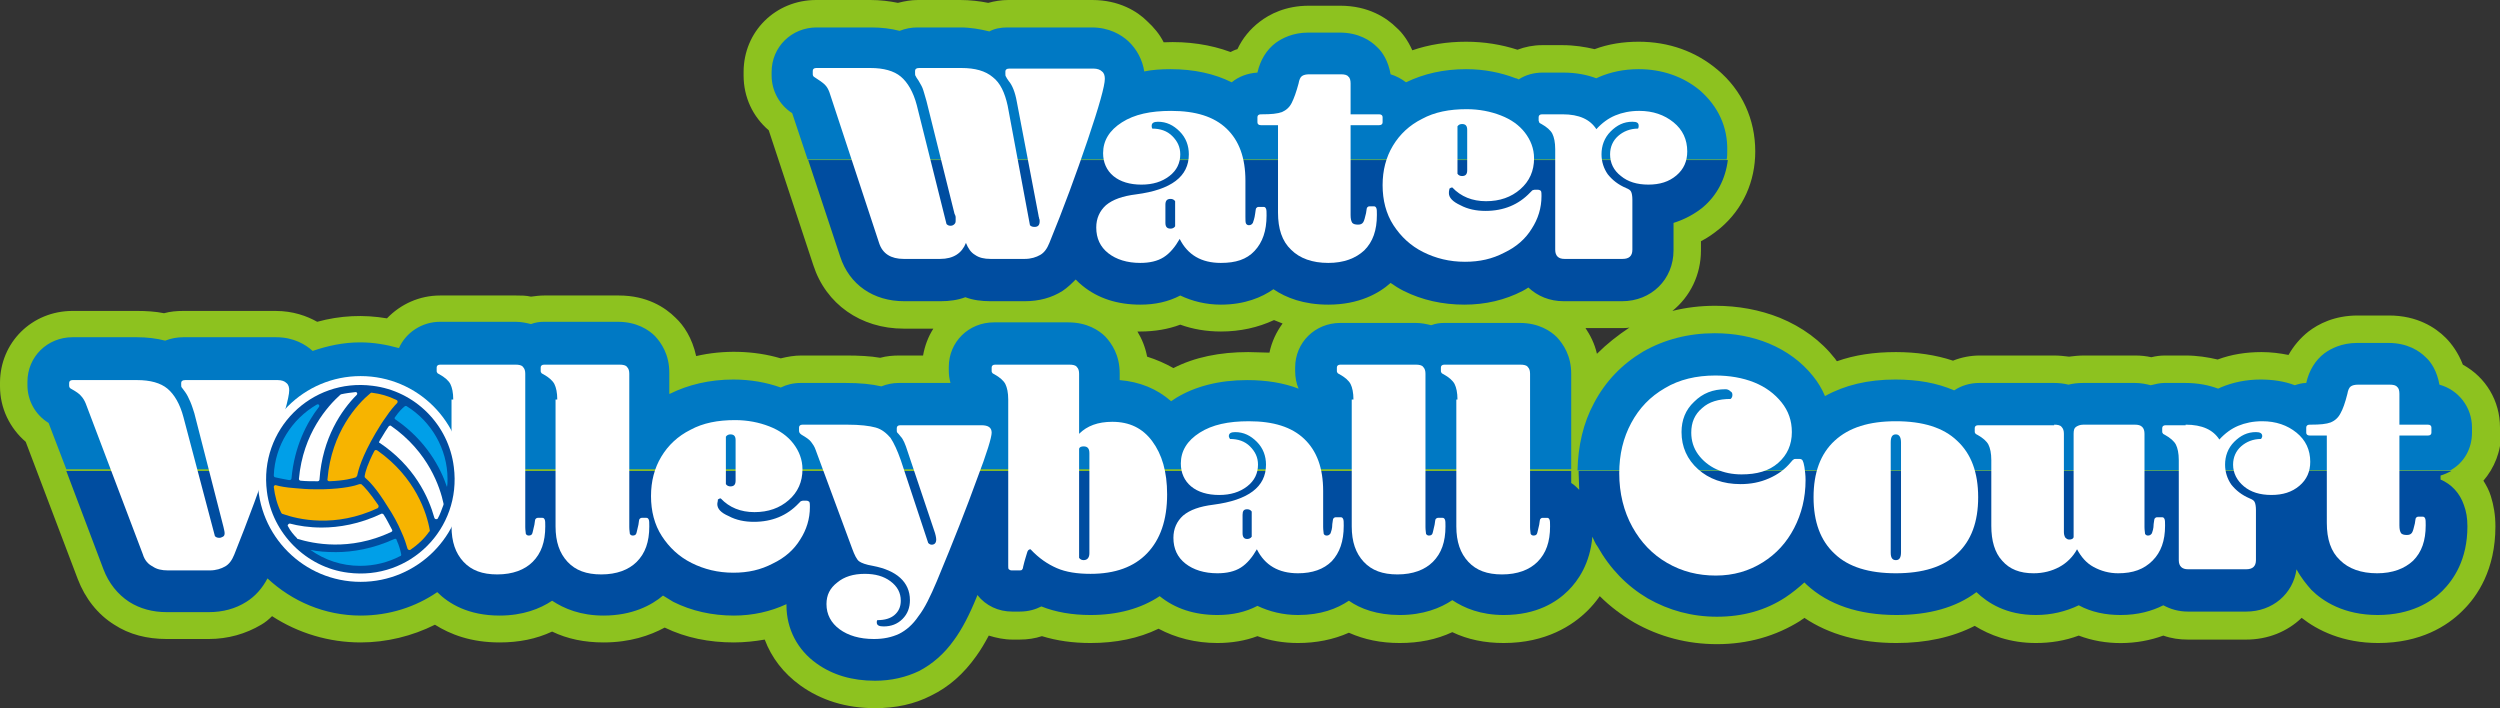
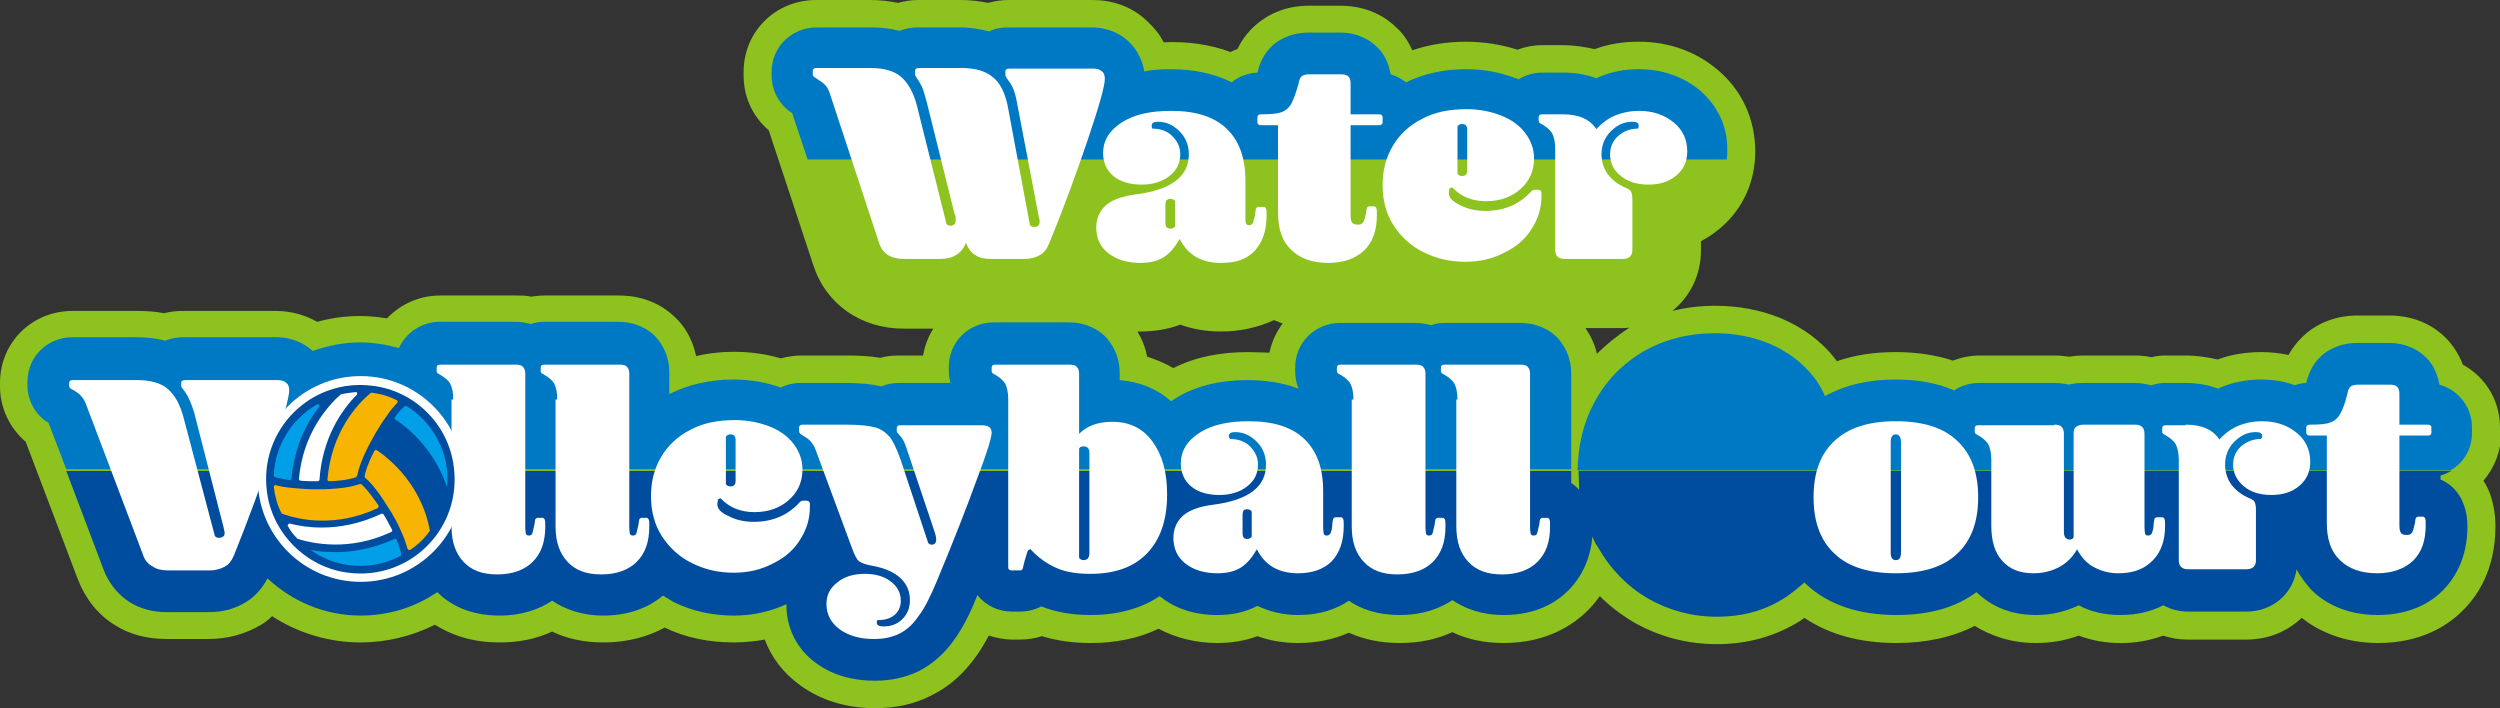
<svg xmlns="http://www.w3.org/2000/svg" version="1.1" id="レイヤー_1" x="0px" y="0px" viewBox="0 0 437.4 123.9" style="enable-background:new 0 0 437.4 123.9;" xml:space="preserve">
  <rect x="0" y="0" width="437.4" height="123.9" fill="#333333" stroke="none" />
  <style type="text/css">
	.st0{fill:#8DC21F;}
	.st1{fill:none;}
	.st2{fill:#004DA0;}
	.st3{fill:#0079C4;}
	.st4{fill:#FFFFFF;}
	.st5{fill:#009FE8;}
	.st6{fill:#F7B400;}
</style>
  <path class="st0" d="M437.4,74.8c0-4.7-2.5-8.8-6.5-11c-0.8-2.1-2-3.7-3-4.7c-1.8-1.8-5-3.9-9.9-3.9h-5.5c-4.1,0-6.9,1.5-8.6,2.8  c-1.4,1.1-2.6,2.5-3.5,4.1c-1.5-0.3-3.1-0.5-4.7-0.5c-2.7,0-5.3,0.4-7.7,1.3c-1.7-0.4-3.6-0.7-5.6-0.7h-3.6c-0.8,0-1.6,0.1-2.4,0.3  c-0.9-0.2-1.8-0.3-2.8-0.3h-9c-0.9,0-1.8,0.1-2.6,0.2c-0.8-0.1-1.7-0.2-2.6-0.2h-13c-1.6,0-3.2,0.3-4.7,0.9c-3-1-6.4-1.5-10-1.5  c-3.8,0-7.2,0.5-10.3,1.6c-0.1-0.1-0.2-0.2-0.3-0.4c-2.5-3.2-5.8-5.6-9.7-7.2c-3.5-1.4-7.3-2.1-11.3-2.1c-2.6,0-5.1,0.3-7.5,0.9  c3.1-2.5,5-6.3,5-10.6v-1.6c1.2-0.6,2.3-1.4,3.4-2.3c4-3.4,6.1-8.2,6.1-13.4c0-5.6-2.3-10.7-6.6-14.3c-3.8-3.2-8.5-4.9-13.8-4.9  c-2.7,0-5.3,0.4-7.7,1.3c-1.7-0.4-3.6-0.7-5.6-0.7h-3.6c-1.5,0-3,0.3-4.3,0.8c-2.8-0.9-5.8-1.4-9-1.4c-3.3,0-6.5,0.5-9.4,1.5  c-0.8-1.8-1.8-3.1-2.7-3.9c-1.8-1.8-5-3.9-9.9-3.9h-5.5c-4.1,0-6.9,1.5-8.6,2.8c-1.7,1.3-3,2.9-3.9,4.8c-0.4,0.1-0.8,0.3-1.2,0.5  c-3.5-1.3-7.5-1.9-11.7-1.7c-0.7-1.4-1.7-2.6-2.9-3.7C199,2,195.8,0,191.1,0h-14.7c-1.2,0-2.4,0.2-3.5,0.5c-1.5-0.3-3.2-0.5-4.9-0.5  h-7.4c-1.2,0-2.3,0.2-3.5,0.5c-1.5-0.3-3.1-0.5-4.8-0.5h-9.5c-7.1,0-12.7,5.5-12.7,12.6v0.6c0,3.8,1.6,7.2,4.4,9.6l7.8,23.6  c2.2,6.8,8.3,11.1,15.8,11.1h5.2c-0.9,1.4-1.5,3-1.8,4.7h-4.1c-1.2,0-2.3,0.1-3.4,0.4c-1.7-0.3-3.7-0.4-6-0.4h-7.8  c-1.2,0-2.4,0.2-3.6,0.5c-4.7-1.4-10.1-1.5-14.8-0.4c-0.7-3.2-2.2-5.4-3.6-6.7c-1.8-1.8-5-3.9-9.9-3.9H95.2c-0.8,0-1.5,0.1-2.3,0.2  c-0.9-0.2-1.7-0.2-2.6-0.2H77c-3.6,0-6.9,1.5-9.3,4c-4.1-0.7-8.2-0.5-12.2,0.6c-1.8-1-4.2-1.9-7.3-1.9H32.1c-1.2,0-2.3,0.1-3.4,0.4  c-1.5-0.3-3.1-0.4-4.7-0.4H12.7C5.6,54.4,0,59.9,0,67v0.6c0,3.8,1.7,7.3,4.5,9.7l9.1,24c1.3,3.4,3.5,6.2,6.4,8  c2.6,1.7,5.7,2.5,9.2,2.5h7.3c3.4,0,6.5-0.9,9.2-2.5c0.7-0.4,1.3-0.9,1.9-1.5c4.6,3,10,4.6,15.5,4.6c4.5,0,9-1.1,13-3.1  c2.7,1.7,6.3,3.1,11.3,3.1c3.4,0,6.4-0.6,9.2-1.9c2.7,1.3,5.7,1.9,9,1.9c4.6,0,8.1-1.2,10.7-2.6c3.7,1.8,7.8,2.6,12.1,2.6  c1.8,0,3.7-0.2,5.4-0.5c1.2,3.2,3.3,5.9,6.2,8c3.6,2.6,8,4,13.1,4c3.6,0,6.9-0.7,9.8-2.2c3.1-1.5,5.7-3.8,7.9-6.9  c0.8-1.1,1.5-2.3,2.2-3.6c1.3,0.4,2.7,0.7,4.1,0.7h1.3c1.4,0,2.7-0.2,3.9-0.6c2.6,0.8,5.4,1.2,8.5,1.2c4.4,0,8.4-0.8,11.9-2.5  c3,1.6,6.5,2.5,10.3,2.5c2.5,0,4.9-0.4,7-1.2c2.2,0.8,4.6,1.2,7.1,1.2c3.2,0,6.2-0.6,8.9-1.8c2.7,1.2,5.6,1.8,8.9,1.8  c3.4,0,6.4-0.6,9.2-1.9c2.7,1.3,5.7,1.9,9,1.9c7.4,0,12.1-3.1,14.7-5.7c0.7-0.7,1.4-1.5,2.1-2.5c1.8,1.8,3.8,3.3,6,4.6  c4.4,2.5,9.3,3.8,14.5,3.8c5.4,0,10.3-1.4,14.6-4.1c0.2-0.2,0.5-0.3,0.7-0.5c4.3,2.9,9.7,4.4,16.1,4.4c5.2,0,9.8-1,13.7-3  c2.6,1.6,6.1,3,10.7,3c2.6,0,5.1-0.4,7.5-1.3c4.7,1.8,10.2,1.7,14.8,0c1.4,0.5,2.8,0.7,4.3,0.7h10.2c3.8,0,7.2-1.4,9.7-3.8  c2.8,2.2,7.2,4.4,13.4,4.4c7.4,0,12.1-3,14.7-5.6c2.7-2.6,5.8-7.3,5.8-14.8c0-2-0.3-3.7-0.8-5.3c-0.3-1-0.8-1.9-1.3-2.7  c1.9-2.2,3.1-5.1,3.1-8.3V74.8z M218.4,61.6c-5,0-9.4,0.9-13.1,2.8c-1.4-0.8-3-1.5-4.6-2c-0.3-1.6-0.9-3.1-1.7-4.4  c0.2,0,0.4,0,0.5,0c2.5,0,4.9-0.4,7-1.2c2.2,0.8,4.6,1.2,7.1,1.2c3.4,0,6.5-0.7,9.3-2c0.5,0.2,1,0.4,1.5,0.6  c-1.1,1.5-1.9,3.2-2.3,5.1C220.9,61.7,219.7,61.6,218.4,61.6z M279.4,61.9c-0.4-1.8-1.2-3.3-2-4.5h6.4c0.4,0,0.9,0,1.3-0.1  C283,58.7,281.1,60.2,279.4,61.9z" />
  <path class="st1" d="M276.3,85.6c-0.1-0.9-0.1-1.9-0.1-2.9c0-0.1,0-0.3,0-0.4h-1.3v2.1C275.4,84.8,275.9,85.2,276.3,85.6z" />
  <path class="st2" d="M427,83.9v-0.7c0.7-0.2,1.3-0.5,1.9-0.8H276.2c0,0.1,0,0.3,0,0.4c0,1,0.1,1.9,0.1,2.9c-0.4-0.4-0.9-0.9-1.4-1.2  v-2.1H11.6l6.5,17.2c0.9,2.4,2.5,4.4,4.5,5.7c1.9,1.2,4.1,1.8,6.6,1.8h7.3c2.5,0,4.7-0.6,6.6-1.8c1.6-1,2.8-2.4,3.7-4.1  c4.3,4,10,6.5,16.3,6.5c5,0,9.6-1.5,13.4-4.1c2,2,5.4,4.1,10.9,4.1c4.1,0,7.1-1.2,9.2-2.6c2.1,1.4,5,2.6,9,2.6c5,0,8.4-1.8,10.4-3.5  c0.6,0.4,1.2,0.7,1.8,1.1c3.2,1.6,6.8,2.4,10.6,2.4c3.3,0,6.4-0.7,9.2-2c0,0.1,0,0.1,0,0.2c0,4.1,1.9,7.8,5.3,10.2  c2.8,2,6.2,3,10.2,3c2.8,0,5.4-0.6,7.7-1.7c2.3-1.2,4.4-3,6.1-5.4c1.4-1.9,2.7-4.4,4-7.6c0-0.1,0.1-0.2,0.1-0.3  c1.5,1.9,3.7,2.9,6.1,2.9h1.3c1.6,0,2.8-0.4,3.8-0.9c0,0,0,0,0,0c2.5,1,5.4,1.5,8.6,1.5c4.7,0,8.8-1.1,12.1-3.3  c2.7,2.2,6.1,3.3,10.1,3.3c2.6,0,4.9-0.5,7-1.6c2.1,1,4.5,1.6,7.1,1.6c4,0,6.8-1.1,8.9-2.5c2,1.4,4.9,2.5,8.9,2.5  c4.1,0,7.1-1.2,9.2-2.6c2.1,1.4,5,2.6,9,2.6c5.8,0,9.3-2.3,11.3-4.3c1.7-1.7,3.8-4.7,4.2-9.4c0.3,0.6,0.5,1.2,0.9,1.7  c2.2,3.9,5.1,6.9,8.8,9.1c3.7,2.1,7.7,3.2,12.1,3.2c4.5,0,8.5-1.1,12-3.4c1.2-0.8,2.3-1.7,3.3-2.6c0.1,0.1,0.3,0.3,0.4,0.4  c3.8,3.5,9.1,5.3,15.7,5.3c5.7,0,10.4-1.3,14-4c2,1.9,5.2,4,10.4,4c2.7,0,5.2-0.6,7.5-1.7c2.2,1.2,4.7,1.7,7.3,1.7  c3.1,0,5.5-0.7,7.5-1.7c1.3,0.7,2.7,1.1,4.3,1.1h10.2c4.6,0,8.2-3.1,8.8-7.4c0.8,1.5,1.8,2.7,2.6,3.6c2,2,5.7,4.4,11.6,4.4  c5.8,0,9.4-2.3,11.3-4.2c2-2,4.4-5.5,4.4-11.3c0-1.5-0.2-2.6-0.6-3.7C430.4,86.3,428.9,84.7,427,83.9z" />
  <path class="st3" d="M432.5,75.7v-0.9c0-3.6-2.4-6.6-5.7-7.5c-0.4-2.3-1.4-3.9-2.4-4.8c-1.1-1.1-3.2-2.5-6.5-2.5h-5.5  c-2.7,0-4.6,1-5.7,1.8c-1.6,1.2-2.7,3-3.2,5.2c-0.7,0-1.4,0.2-2,0.4c-1.8-0.7-3.9-1-6-1c-2.5,0-4.9,0.5-7,1.4  c-0.1,0.1-0.3,0.1-0.4,0.2c-1.6-0.6-3.5-1-5.8-1h-3.6c-0.8,0-1.6,0.2-2.4,0.4c-0.8-0.2-1.7-0.4-2.8-0.4h-9c-1,0-1.8,0.1-2.6,0.3  c-0.8-0.2-1.6-0.3-2.6-0.3h-13c-1.7,0-3.2,0.5-4.4,1.3c-3-1.3-6.4-1.9-10.3-1.9c-4.8,0-8.9,1-12.3,2.9c-0.5-1.2-1.2-2.4-2.1-3.5  c-2-2.5-4.6-4.4-7.7-5.7c-2.9-1.2-6.1-1.8-9.5-1.8c-4.6,0-8.8,1.1-12.5,3.2c-3.7,2.2-6.6,5.2-8.6,9c-1.9,3.5-2.8,7.5-2.9,11.8h152.7  C431.1,81,432.5,78.5,432.5,75.7z" />
  <path class="st3" d="M274.9,65.4c0-3.2-1.4-5.2-2.5-6.4c-1.1-1.1-3.2-2.5-6.5-2.5h-13.2c-0.8,0-1.5,0.1-2.3,0.4  c-0.8-0.2-1.7-0.4-2.7-0.4h-13.2c-4.4,0-7.9,3.4-7.9,7.8v0.6c0,1.1,0.2,2.2,0.6,3.1c-2.6-1-5.6-1.5-9-1.5c-4.9,0-9.1,1.1-12.4,3.1  c-0.3,0.2-0.6,0.4-0.9,0.6c-2.5-2.2-5.5-3.4-9-3.7v-1.2c0-3.2-1.4-5.2-2.5-6.4c-1.1-1.1-3.2-2.5-6.5-2.5h-13c-4.4,0-7.9,3.4-7.9,7.8  v0.6c0,0.8,0.1,1.5,0.3,2.2h-9c-1.1,0-2.1,0.2-3.1,0.6c-1.7-0.4-3.7-0.6-6.3-0.6h-7.8c-1.3,0-2.5,0.3-3.5,0.8  c-2.5-0.9-5.3-1.4-8.3-1.4c-4.1,0-7.9,0.9-11.1,2.5c0,0-0.1,0-0.1,0v-3.7c0-3.2-1.4-5.2-2.5-6.4c-1.1-1.1-3.2-2.5-6.5-2.5H95.2  c-0.8,0-1.5,0.1-2.3,0.4c-0.8-0.2-1.7-0.4-2.7-0.4H77c-3.2,0-6,1.9-7.2,4.6c-2.2-0.6-4.4-1-6.8-1c-2.9,0-5.7,0.6-8.3,1.5  c0,0,0,0,0,0c-1.2-1.1-3.3-2.4-6.4-2.4H32.1c-1.1,0-2.2,0.2-3.2,0.6c-1.5-0.4-3.2-0.6-5-0.6H12.7c-4.4,0-7.9,3.4-7.9,7.8v0.6  c0,2.7,1.4,5.2,3.7,6.6l3.1,8.1h263.3V65.4z" />
  <path class="st4" d="M24,66.5c2.3,0,4.1,0.5,5.3,1.5c1.2,1,2.2,2.7,2.8,5l5.5,20.8c0.2,0.2,0.4,0.3,0.8,0.3c0.2,0,0.4-0.1,0.6-0.2  c0.2-0.1,0.3-0.3,0.3-0.6c0-0.3-0.1-0.6-0.2-1.1l-5.1-19.9c-0.2-0.6-0.4-1.3-0.7-2c-0.3-0.7-0.6-1.3-0.9-1.7  c-0.3-0.4-0.5-0.7-0.6-0.8c-0.1-0.1-0.1-0.3-0.1-0.5V67c0-0.3,0.2-0.5,0.7-0.5h16.2c0.7,0,1.2,0.2,1.5,0.5c0.4,0.3,0.5,0.8,0.5,1.3  c0,1.2-1,4.8-3,10.8c-2,6-4.2,11.9-6.6,17.9c-0.4,1-0.9,1.7-1.6,2.1c-0.7,0.4-1.6,0.7-2.7,0.7h-7.3c-1.1,0-2-0.2-2.7-0.7  C25.9,98.7,25.3,98,25,97L15,70.6c-0.2-0.5-0.5-1-0.8-1.3c-0.3-0.4-0.9-0.8-1.8-1.3c-0.2-0.1-0.3-0.3-0.3-0.5V67  c0-0.3,0.2-0.5,0.6-0.5H24z" />
  <path class="st4" d="M79.3,69.9c0-1.2-0.2-2.1-0.5-2.7c-0.3-0.6-1-1.2-1.9-1.7c-0.2-0.1-0.4-0.2-0.4-0.3c-0.1-0.1-0.1-0.2-0.1-0.3  v-0.6c0-0.3,0.2-0.5,0.6-0.5h13.2c0.6,0,1.1,0.1,1.3,0.4c0.3,0.3,0.4,0.7,0.4,1.2v26.8c0,0.6,0.1,1,0.1,1.2c0.1,0.2,0.3,0.3,0.5,0.3  c0.3,0,0.5-0.1,0.6-0.3c0.1-0.2,0.2-0.8,0.4-1.6c0.1-0.6,0.1-0.9,0.2-1c0.1-0.1,0.2-0.2,0.4-0.2h0.8c0.2,0,0.3,0.1,0.4,0.3  c0.1,0.2,0.1,0.6,0.1,1.2c0,2.7-0.7,4.7-2.2,6.2c-1.4,1.4-3.5,2.2-6.2,2.2c-2.6,0-4.5-0.7-5.9-2.2s-2.1-3.5-2.1-6.2V69.9z" />
  <path class="st4" d="M97.5,69.9c0-1.2-0.2-2.1-0.5-2.7c-0.3-0.6-1-1.2-1.9-1.7c-0.2-0.1-0.4-0.2-0.4-0.3c-0.1-0.1-0.1-0.2-0.1-0.3  v-0.6c0-0.3,0.2-0.5,0.6-0.5h13.2c0.6,0,1.1,0.1,1.3,0.4c0.3,0.3,0.4,0.7,0.4,1.2v26.8c0,0.6,0.1,1,0.1,1.2c0.1,0.2,0.3,0.3,0.5,0.3  c0.3,0,0.5-0.1,0.6-0.3c0.1-0.2,0.2-0.8,0.4-1.6c0.1-0.6,0.1-0.9,0.2-1c0.1-0.1,0.2-0.2,0.4-0.2h0.8c0.2,0,0.3,0.1,0.4,0.3  c0.1,0.2,0.1,0.6,0.1,1.2c0,2.7-0.7,4.7-2.2,6.2c-1.4,1.4-3.5,2.2-6.2,2.2c-2.6,0-4.5-0.7-5.9-2.2c-1.4-1.5-2.1-3.5-2.1-6.2V69.9z" />
  <path class="st4" d="M125.5,88.2c0,0.8,0.6,1.5,2,2.1c1.3,0.7,2.8,1,4.4,1c3.2,0,5.8-1.1,7.8-3.2c0.2-0.2,0.3-0.3,0.4-0.4  c0.1,0,0.2-0.1,0.4-0.1h0.6c0.2,0,0.4,0.1,0.5,0.2c0.1,0.2,0.1,0.5,0.1,0.9c0,2.1-0.6,4-1.7,5.7c-1.1,1.8-2.7,3.2-4.8,4.2  c-2.1,1.1-4.3,1.6-6.9,1.6c-2.7,0-5.1-0.6-7.3-1.7c-2.2-1.1-3.9-2.7-5.2-4.7c-1.3-2-1.9-4.4-1.9-7c0-2.6,0.6-4.9,1.8-6.9  c1.2-2,2.9-3.6,5.1-4.7c2.2-1.2,4.8-1.7,7.8-1.7c2.2,0,4.2,0.4,6,1.1c1.8,0.7,3.2,1.7,4.2,3c1,1.3,1.6,2.8,1.6,4.5  c0,2.2-0.8,4-2.4,5.4c-1.6,1.4-3.6,2.1-6,2.1c-2.4,0-4.4-0.8-5.9-2.4c-0.2,0-0.4,0.1-0.5,0.2C125.6,87.8,125.5,87.9,125.5,88.2z   M127,84.7c0.2,0.3,0.5,0.4,0.8,0.4c0.6,0,0.9-0.3,0.9-1V77c0-0.7-0.3-1-0.9-1c-0.3,0-0.6,0.1-0.8,0.4V84.7z" />
  <path class="st4" d="M142.7,78.7c-0.2-0.6-0.5-1-0.8-1.4c-0.3-0.4-0.9-0.8-1.6-1.2c-0.3-0.2-0.5-0.4-0.5-0.7v-0.6  c0-0.3,0.2-0.5,0.6-0.5h7.8c2.3,0,3.9,0.2,5,0.5c1.1,0.3,1.9,1,2.6,1.8c0.6,0.9,1.2,2.2,1.8,3.9l4.8,14.5c0.2,0.2,0.4,0.3,0.6,0.3  c0.5,0,0.8-0.3,0.8-0.9c0-0.3-0.1-0.9-0.4-1.7L158.8,79c-0.4-1.3-0.8-2.2-1.2-2.6c-0.3-0.4-0.5-0.6-0.6-0.7  c-0.1-0.1-0.1-0.3-0.1-0.4v-0.4c0-0.3,0.2-0.5,0.6-0.5h14.2c1.2,0,1.8,0.4,1.8,1.3c0,0.8-0.8,3.5-2.6,8.2c-1.7,4.7-4,10.6-7,17.8  c-1.1,2.6-2.1,4.7-3.2,6.1c-1,1.5-2.2,2.5-3.4,3.1c-1.3,0.6-2.7,0.9-4.4,0.9c-2.5,0-4.5-0.6-6-1.7c-1.5-1.1-2.3-2.6-2.3-4.4  c0-1.6,0.6-2.8,1.9-3.8c1.2-1,2.8-1.5,4.8-1.5c1.8,0,3.3,0.4,4.5,1.3c1.2,0.9,1.8,2,1.8,3.4c0,1.1-0.4,1.9-1.1,2.5  c-0.7,0.6-1.7,0.9-3,0.9c-0.1,0.1-0.1,0.3-0.1,0.4c0,0.5,0.4,0.7,1.2,0.7c1.3,0,2.4-0.4,3.3-1.3c0.9-0.9,1.3-2,1.3-3.3  c0-1.6-0.6-2.9-1.7-3.9c-1.1-1-2.7-1.7-4.8-2.1c-1.2-0.2-2-0.5-2.4-0.8c-0.4-0.3-0.8-1.1-1.2-2.2L142.7,78.7z" />
  <path class="st4" d="M176.4,69.9c0-1.2-0.2-2.1-0.5-2.7c-0.3-0.6-1-1.2-1.9-1.7c-0.2-0.1-0.4-0.2-0.4-0.3c-0.1-0.1-0.1-0.2-0.1-0.3  v-0.6c0-0.3,0.2-0.5,0.6-0.5h13c0.6,0,1.1,0.1,1.3,0.4c0.3,0.3,0.4,0.7,0.4,1.2v10.5c1.4-1.4,3.3-2.1,5.8-2.1c3,0,5.3,1.1,7,3.4  c1.7,2.3,2.6,5.3,2.6,9.3c0,4.5-1.2,7.9-3.5,10.3c-2.3,2.4-5.6,3.6-9.9,3.6c-2.3,0-4.3-0.3-5.9-1c-1.6-0.7-3.1-1.7-4.6-3.3  c-0.3,0-0.5,0.2-0.6,0.6c-0.1,0.4-0.4,1.2-0.7,2.5c0,0.2-0.1,0.4-0.2,0.5c-0.1,0.1-0.3,0.1-0.5,0.1H177c-0.2,0-0.4-0.1-0.5-0.2  c-0.1-0.1-0.1-0.3-0.1-0.6V69.9z M190.6,79.3c0-0.8-0.3-1.2-1-1.2c-0.4,0-0.7,0.1-0.8,0.4v19.1c0.2,0.3,0.5,0.4,0.8,0.4  c0.6,0,1-0.4,1-1.2V79.3z" />
  <path class="st4" d="M227.1,100.3c-3.4,0-5.8-1.4-7.2-4.2c-0.8,1.4-1.7,2.5-2.8,3.2s-2.5,1-4.1,1c-2.3,0-4.2-0.6-5.6-1.7  c-1.4-1.1-2.1-2.6-2.1-4.5c0-1.6,0.6-2.9,1.7-3.9c1.2-1,2.9-1.6,5.3-1.9c6.1-0.8,9.2-3.1,9.2-7c0-1.5-0.5-2.9-1.6-4  c-1.1-1.1-2.3-1.7-3.8-1.7c-0.7,0-1.1,0.2-1.1,0.7c0,0.2,0.1,0.3,0.2,0.5c1.4,0,2.6,0.4,3.5,1.3s1.4,1.9,1.4,3.2  c0,1.5-0.6,2.8-1.9,3.8c-1.3,1-2.9,1.5-4.9,1.5c-2,0-3.7-0.5-4.9-1.5c-1.2-1-1.8-2.4-1.8-4c0-2.2,1.1-4,3.3-5.4c2.2-1.4,5-2,8.6-2  c4.3,0,7.5,1,9.7,3.1c2.2,2.1,3.3,5.1,3.3,9.1v6.3c0,0.6,0.1,1,0.1,1.2c0.1,0.2,0.3,0.3,0.5,0.3c0.3,0,0.5-0.1,0.7-0.4  c0.1-0.3,0.3-0.8,0.3-1.6c0.1-0.6,0.1-0.9,0.2-1c0.1-0.1,0.2-0.2,0.4-0.2h0.9c0.2,0,0.3,0.1,0.4,0.3c0.1,0.2,0.1,0.6,0.1,1.2  c0,2.7-0.7,4.7-2.1,6.2C231.6,99.6,229.6,100.3,227.1,100.3z M219,89.5c-0.2-0.3-0.5-0.4-0.8-0.4c-0.6,0-0.8,0.3-0.8,1v3.2  c0,0.7,0.3,1,0.8,1c0.3,0,0.6-0.1,0.8-0.4V89.5z" />
  <path class="st4" d="M236.8,69.9c0-1.2-0.2-2.1-0.5-2.7c-0.3-0.6-1-1.2-1.9-1.7c-0.2-0.1-0.4-0.2-0.4-0.3c-0.1-0.1-0.1-0.2-0.1-0.3  v-0.6c0-0.3,0.2-0.5,0.6-0.5h13.2c0.6,0,1.1,0.1,1.3,0.4c0.3,0.3,0.4,0.7,0.4,1.2v26.8c0,0.6,0.1,1,0.1,1.2c0.1,0.2,0.3,0.3,0.5,0.3  c0.3,0,0.5-0.1,0.6-0.3c0.1-0.2,0.2-0.8,0.4-1.6c0.1-0.6,0.1-0.9,0.2-1c0.1-0.1,0.2-0.2,0.4-0.2h0.8c0.2,0,0.3,0.1,0.4,0.3  c0.1,0.2,0.1,0.6,0.1,1.2c0,2.7-0.7,4.7-2.2,6.2c-1.4,1.4-3.5,2.2-6.2,2.2c-2.6,0-4.5-0.7-5.9-2.2s-2.1-3.5-2.1-6.2V69.9z" />
  <path class="st4" d="M255,69.9c0-1.2-0.2-2.1-0.5-2.7c-0.3-0.6-1-1.2-1.9-1.7c-0.2-0.1-0.4-0.2-0.4-0.3c-0.1-0.1-0.1-0.2-0.1-0.3  v-0.6c0-0.3,0.2-0.5,0.6-0.5H266c0.6,0,1.1,0.1,1.3,0.4c0.3,0.3,0.4,0.7,0.4,1.2v26.8c0,0.6,0.1,1,0.1,1.2c0.1,0.2,0.3,0.3,0.5,0.3  c0.3,0,0.5-0.1,0.6-0.3c0.1-0.2,0.2-0.8,0.4-1.6c0.1-0.6,0.1-0.9,0.2-1c0.1-0.1,0.2-0.2,0.4-0.2h0.8c0.2,0,0.3,0.1,0.4,0.3  c0.1,0.2,0.1,0.6,0.1,1.2c0,2.7-0.7,4.7-2.2,6.2c-1.4,1.4-3.5,2.2-6.2,2.2c-2.6,0-4.5-0.7-5.9-2.2c-1.4-1.5-2.1-3.5-2.1-6.2V69.9z" />
-   <path class="st4" d="M301.9,68.1c-2.2,0-4,0.7-5.5,2.2c-1.5,1.4-2.2,3.2-2.2,5.3c0,2.6,1,4.8,2.9,6.5c1.9,1.7,4.4,2.6,7.4,2.6  c1.8,0,3.4-0.3,5-1c1.6-0.7,2.8-1.6,3.8-2.8c0.2-0.2,0.3-0.4,0.5-0.5c0.1-0.1,0.2-0.1,0.3-0.1h0.8c0.2,0,0.4,0.1,0.5,0.3  c0.1,0.2,0.2,0.5,0.3,1.1c0.1,0.7,0.2,1.4,0.2,2.3c0,3.1-0.7,5.9-2,8.4c-1.3,2.5-3.1,4.5-5.5,6c-2.4,1.5-5.1,2.3-8.2,2.3  c-3.1,0-5.9-0.7-8.5-2.2c-2.6-1.5-4.6-3.6-6.1-6.3c-1.5-2.7-2.3-5.9-2.3-9.4c0-3.3,0.7-6.2,2.1-8.8c1.4-2.6,3.3-4.6,5.9-6.1  c2.5-1.5,5.5-2.2,8.8-2.2c2.5,0,4.8,0.4,6.8,1.2c2,0.8,3.6,2,4.8,3.5c1.2,1.5,1.8,3.2,1.8,5.2c0,2.2-0.8,4-2.4,5.4  c-1.6,1.4-3.7,2-6.4,2c-1.6,0-3.1-0.3-4.4-0.9c-1.3-0.6-2.4-1.5-3.2-2.6c-0.8-1.1-1.2-2.4-1.2-3.8c0-1.8,0.6-3.2,1.9-4.3  c1.2-1.1,2.9-1.6,5-1.6c0.2-0.2,0.3-0.4,0.3-0.7c0-0.3-0.1-0.5-0.3-0.6C302.5,68.2,302.2,68.1,301.9,68.1z" />
  <path class="st4" d="M331.7,100.3c-4.7,0-8.3-1.1-10.7-3.4c-2.5-2.3-3.7-5.6-3.7-9.9c0-4.3,1.2-7.6,3.7-9.9c2.5-2.3,6-3.4,10.7-3.4  s8.3,1.1,10.7,3.4c2.5,2.3,3.7,5.6,3.7,9.9c0,4.3-1.2,7.6-3.7,9.9C340,99.2,336.4,100.3,331.7,100.3z M331.7,98  c0.6,0,0.9-0.4,0.9-1.4V77.4c0-0.9-0.3-1.4-0.9-1.4s-0.9,0.4-0.9,1.4v19.3C330.8,97.6,331.1,98,331.7,98z" />
  <path class="st4" d="M359.4,74.3c0.6,0,1.1,0.1,1.3,0.4c0.3,0.3,0.4,0.7,0.4,1.2v17.2c0,0.4,0.1,0.7,0.2,0.9  c0.2,0.2,0.4,0.4,0.7,0.4c0.4,0,0.7-0.1,0.8-0.4V75.9c0-0.6,0.1-1,0.4-1.2c0.3-0.2,0.7-0.4,1.3-0.4h9c0.6,0,1,0.1,1.3,0.4  c0.3,0.3,0.4,0.7,0.4,1.2v16.3c0,0.6,0.1,1,0.1,1.2c0.1,0.2,0.3,0.3,0.5,0.3c0.3,0,0.5-0.1,0.7-0.4c0.1-0.3,0.3-0.8,0.3-1.6  c0.1-0.6,0.1-0.9,0.2-1c0.1-0.1,0.2-0.2,0.4-0.2h0.9c0.2,0,0.3,0.1,0.4,0.3c0.1,0.2,0.1,0.6,0.1,1.2c0,2.6-0.7,4.6-2.2,6.1  s-3.4,2.2-6,2.2c-1.6,0-3-0.4-4.3-1.1c-1.3-0.7-2.2-1.8-2.9-3.1c-0.7,1.3-1.8,2.4-3.1,3.1c-1.3,0.7-2.8,1.1-4.5,1.1  c-2.4,0-4.2-0.7-5.5-2.2c-1.3-1.4-1.9-3.5-1.9-6.1V80.5c0-1.2-0.2-2.1-0.5-2.7c-0.3-0.6-1-1.2-1.9-1.7c-0.2-0.1-0.4-0.2-0.4-0.3  c-0.1-0.1-0.1-0.2-0.1-0.3v-0.6c0-0.3,0.2-0.5,0.6-0.5H359.4z" />
  <path class="st4" d="M382.4,74.3c2.9,0,4.8,0.9,5.9,2.6c1-1.1,2.1-1.9,3.3-2.4c1.2-0.5,2.6-0.8,4.2-0.8c2.4,0,4.4,0.7,6,2  c1.6,1.3,2.4,3,2.4,5.1c0,1.7-0.6,3.1-1.9,4.2c-1.3,1.1-2.9,1.6-4.9,1.6c-2,0-3.6-0.5-4.8-1.5c-1.2-1-1.9-2.3-1.9-3.8  c0-1.3,0.5-2.4,1.4-3.2s2.1-1.3,3.5-1.3c0.1-0.2,0.2-0.3,0.2-0.5c0-0.5-0.4-0.7-1.1-0.7c-1.5,0-2.7,0.6-3.8,1.7  c-1.1,1.1-1.6,2.5-1.6,4c0,1.3,0.4,2.5,1.1,3.5c0.8,1,1.8,1.8,3.2,2.4c0.5,0.2,0.8,0.4,0.9,0.7c0.1,0.2,0.2,0.7,0.2,1.3v8.8  c0,1.1-0.6,1.6-1.7,1.6h-10.2c-1,0-1.6-0.5-1.6-1.6V80.5c0-1.2-0.2-2.1-0.5-2.7c-0.3-0.6-1-1.2-1.9-1.7c-0.2-0.1-0.4-0.2-0.4-0.3  c-0.1-0.1-0.1-0.2-0.1-0.3v-0.6c0-0.3,0.2-0.5,0.6-0.5H382.4z" />
  <path class="st4" d="M410.7,68.9c0.1-0.6,0.3-1.1,0.6-1.3c0.3-0.2,0.7-0.3,1.3-0.3h5.5c0.6,0,1.1,0.1,1.3,0.4  c0.3,0.2,0.4,0.7,0.4,1.2v5.4h5c0.4,0,0.6,0.2,0.6,0.5v0.9c0,0.3-0.2,0.5-0.6,0.5h-5v15.7c0,0.7,0.1,1.1,0.3,1.4  c0.2,0.2,0.5,0.3,1,0.3c0.4,0,0.7-0.1,0.9-0.4c0.2-0.3,0.3-0.8,0.5-1.6c0.1-0.5,0.1-0.9,0.2-1s0.2-0.2,0.4-0.2h0.8  c0.2,0,0.3,0.1,0.4,0.3c0.1,0.2,0.1,0.6,0.1,1.2c0,2.7-0.7,4.7-2.2,6.2c-1.5,1.4-3.6,2.2-6.3,2.2c-2.8,0-5-0.8-6.5-2.3  c-1.6-1.5-2.3-3.7-2.3-6.5V76.2h-3c-0.4,0-0.6-0.2-0.6-0.5v-0.9c0-0.3,0.2-0.5,0.6-0.5h0.2c1.6,0,2.7-0.1,3.5-0.4  c0.7-0.3,1.3-0.8,1.7-1.6C409.9,71.6,410.3,70.5,410.7,68.9z" />
  <circle class="st4" cx="63.1" cy="83.8" r="18" />
  <path class="st2" d="M65.2,67.5C54.4,66.1,45.3,75.2,46.7,86c0.9,7.3,6.9,13.3,14.2,14.2c10.8,1.4,19.9-7.7,18.5-18.5  C78.5,74.3,72.6,68.4,65.2,67.5z" />
  <path class="st5" d="M78.3,83.8c0,0.5,0,1-0.1,1.4c-1.1-3.3-3.6-8.1-9-11.8C69,73.3,69,73.1,69.1,73c0.7-1,1.3-1.6,1.7-1.9  c0.1-0.1,0.3-0.1,0.4,0C75.4,73.7,78.3,78.5,78.3,83.8z" />
  <path class="st6" d="M47.9,85.2c0-0.2,0.2-0.4,0.4-0.3c0.7,0.2,1.8,0.4,3.2,0.5c1.1,0.1,2.2,0.2,3.5,0.2c0.5,0,1,0,1.6,0  c3.6-0.1,5.5-0.6,6.3-0.9c0.1,0,0.2,0,0.3,0c0.5,0.4,1.5,1.5,3,3.7c0.1,0.2,0,0.4-0.1,0.5c-7.5,3.5-13.9,2-16.7,1  c-0.1,0-0.1-0.1-0.2-0.2C48.5,88.3,48.1,86.8,47.9,85.2z" />
  <path class="st4" d="M59.6,69c0.9-0.2,1.7-0.3,2.6-0.4c0.3,0,0.4,0.3,0.2,0.5c-2.6,2.6-6,7.5-6.5,14.8c0,0.2-0.2,0.3-0.3,0.3  c-1.1,0-2.1,0-3-0.1c-0.2,0-0.3-0.2-0.3-0.3c0.7-8,5.1-12.8,7.2-14.7C59.5,69.1,59.6,69.1,59.6,69z" />
  <path class="st6" d="M62.3,83.5c-0.6,0.2-2,0.6-4.7,0.7c-0.2,0-0.4-0.2-0.3-0.4c0.7-8.2,5.2-13.1,7.5-15c0.1-0.1,0.2-0.1,0.2-0.1  c1.6,0.2,3,0.6,4.4,1.3c0.2,0.1,0.2,0.3,0.1,0.5c-0.5,0.5-1.2,1.3-2,2.5c-0.6,0.8-1.2,1.8-1.8,2.8c-2.4,4.1-3,6.4-3.2,7.4  C62.4,83.3,62.4,83.4,62.3,83.5z" />
-   <path class="st4" d="M66.8,76.5c0.4-0.7,0.8-1.3,1.2-1.9c0.1-0.1,0.3-0.2,0.4-0.1c6.6,4.6,8.6,10.8,9.2,13.6c0,0.1,0,0.1,0,0.2  c-0.3,0.8-0.6,1.7-1,2.4c-0.1,0.2-0.5,0.2-0.6-0.1c-1-3.6-3.5-9.1-9.7-13.2C66.4,77.1,66.6,76.8,66.8,76.5z" />
  <path class="st5" d="M55.8,71.2c-2.1,2.7-4.3,6.9-4.8,12.5c0,0.2-0.2,0.3-0.4,0.3c-1.2-0.2-2-0.4-2.5-0.5c-0.1,0-0.2-0.2-0.2-0.3  c0.2-5.3,3.2-9.9,7.5-12.4C55.7,70.6,56,70.9,55.8,71.2z" />
  <path class="st4" d="M50.4,92.1c-0.2-0.2,0.1-0.5,0.3-0.5c1.5,0.4,3.4,0.7,5.6,0.7c3,0,6.6-0.6,10.4-2.4c0.1-0.1,0.3,0,0.4,0.1  c0.6,0.9,1,1.8,1.5,2.7c0.1,0.2,0,0.3-0.2,0.4c-7.3,3.4-13.6,2-16.3,1.2c-0.1,0-0.1,0-0.1-0.1C51.4,93.6,50.8,92.9,50.4,92.1z" />
  <path class="st5" d="M54.3,96.2c1.3,0.3,2.8,0.4,4.5,0.4c2.9,0,6.5-0.6,10.2-2.3c0.2-0.1,0.4,0,0.4,0.2c0.5,1.1,0.7,2,0.8,2.5  c0,0.1,0,0.3-0.2,0.3c-2.1,1.1-4.5,1.7-7,1.7C59.8,99,56.8,98,54.3,96.2z" />
  <path class="st6" d="M71.8,96.2c-0.2,0.1-0.4,0-0.5-0.2c-0.2-0.7-0.5-1.7-1.1-3c-0.6-1.4-1.4-2.9-2.4-4.4c-1.9-3.1-3.2-4.4-3.9-5  c-0.1-0.1-0.1-0.2-0.1-0.3c0.1-0.7,0.5-2.1,1.7-4.4c0.1-0.2,0.3-0.2,0.5-0.1c6.7,4.7,8.7,11,9.2,14c0,0.1,0,0.2-0.1,0.2  C74.2,94.3,73.1,95.3,71.8,96.2z" />
-   <path class="st2" d="M147,44.9c1.6,4.9,5.8,7.8,11.2,7.8h6.4c1.5,0,3-0.2,4.3-0.7c1.3,0.5,2.8,0.7,4.4,0.7h6c2.5,0,4.7-0.6,6.6-1.8  c0.9-0.6,1.6-1.3,2.3-2c0.4,0.4,0.8,0.8,1.2,1.1c2.7,2.2,6.1,3.3,10.1,3.3c2.6,0,4.9-0.5,7-1.6c2.1,1,4.5,1.6,7.1,1.6  c4.2,0,7.2-1.3,9.2-2.7c2.2,1.5,5.3,2.7,9.6,2.7c5.4,0,8.9-2,10.9-3.8c0.7,0.5,1.5,1,2.3,1.4c3.2,1.6,6.8,2.4,10.6,2.4  c3.7,0,7.1-0.8,10.2-2.4c0.4-0.2,0.7-0.4,1-0.6c1.6,1.5,3.7,2.4,6.2,2.4h10.2c5.1,0,9-3.8,9-8.9v-4.8c1.9-0.6,3.6-1.5,5.1-2.7  c2.5-2.1,4-5,4.4-8.3H141.4L147,44.9z" />
  <path class="st3" d="M297.4,15.8c-2.9-2.4-6.6-3.7-10.7-3.7c-2.6,0-4.9,0.5-7,1.4c-0.1,0.1-0.3,0.1-0.4,0.2c-1.6-0.6-3.5-1-5.8-1  h-3.6c-1.5,0-3,0.4-4.2,1.2c-0.2-0.1-0.3-0.2-0.5-0.2c-2.6-1-5.5-1.6-8.7-1.6c-3.9,0-7.4,0.8-10.5,2.3c-0.8-0.6-1.7-1.1-2.7-1.4  c-0.4-2.3-1.4-3.9-2.4-4.8c-1.1-1.1-3.2-2.5-6.5-2.5h-5.5c-2.7,0-4.6,1-5.7,1.8c-1.6,1.2-2.7,3-3.2,5.2c-1.7,0.1-3.3,0.7-4.5,1.7  c-3-1.5-6.6-2.3-10.7-2.3c-1.6,0-3.2,0.1-4.6,0.4c-0.3-2-1.3-3.9-2.8-5.3c-1.2-1.1-3.3-2.4-6.4-2.4h-14.7c-1.2,0-2.3,0.2-3.2,0.7  c-1.6-0.4-3.3-0.7-5.1-0.7h-7.4c-1.2,0-2.2,0.2-3.2,0.6c-1.5-0.4-3.2-0.6-5-0.6h-9.5c-4.4,0-7.9,3.4-7.9,7.8v0.6  c0,2.7,1.4,5.2,3.6,6.6l2.7,8.1h160.8c0.1-0.5,0.1-1,0.1-1.5C302.3,22.2,300.6,18.6,297.4,15.8z" />
  <path class="st4" d="M180.2,39.4c0.2,0.2,0.4,0.3,0.8,0.3c0.6,0,0.9-0.3,0.9-1c0-0.2,0-0.3-0.1-0.5c0-0.2-0.1-0.3-0.1-0.5l-3.8-19.9  c-0.3-1.7-0.8-2.9-1.4-3.6c-0.3-0.4-0.4-0.6-0.5-0.8c-0.1-0.1-0.1-0.3-0.1-0.5v-0.4c0-0.3,0.2-0.5,0.7-0.5h14.7  c0.7,0,1.2,0.2,1.5,0.5c0.4,0.3,0.5,0.8,0.5,1.3c0,1.2-1,4.8-3,10.7c-2,5.9-4.2,11.9-6.7,18c-0.4,1-0.9,1.7-1.6,2.1  c-0.7,0.4-1.6,0.7-2.7,0.7h-6c-1.1,0-2-0.2-2.7-0.7c-0.7-0.4-1.2-1.1-1.6-2.1c-0.7,1.8-2.2,2.8-4.5,2.8h-6.4c-2.2,0-3.7-0.9-4.3-2.8  l-8.7-26.4c-0.2-0.5-0.4-0.9-0.8-1.3c-0.3-0.3-1-0.8-1.8-1.3c-0.2-0.1-0.3-0.3-0.3-0.5v-0.6c0-0.3,0.2-0.5,0.6-0.5h9.5  c2.3,0,4.1,0.5,5.3,1.5s2.2,2.7,2.8,5l5.2,20.8c0.2,0.2,0.4,0.3,0.7,0.3s0.5-0.1,0.7-0.3c0.2-0.2,0.2-0.4,0.2-0.7c0-0.2,0-0.3,0-0.5  c0-0.2-0.1-0.4-0.2-0.6l-4.9-19.7c-0.3-1-0.5-1.8-0.7-2.3c-0.2-0.5-0.5-0.9-0.7-1.3c-0.3-0.4-0.4-0.6-0.5-0.8  c-0.1-0.1-0.1-0.3-0.1-0.5v-0.4c0-0.3,0.2-0.5,0.7-0.5h7.4c2.4,0,4.2,0.5,5.5,1.6c1.3,1,2.1,2.7,2.6,5L180.2,39.4z" />
  <path class="st4" d="M213.6,46c-3.4,0-5.8-1.4-7.2-4.2c-0.8,1.4-1.7,2.5-2.8,3.2c-1.1,0.7-2.5,1-4.1,1c-2.3,0-4.2-0.6-5.6-1.7  c-1.4-1.1-2.1-2.6-2.1-4.5c0-1.6,0.6-2.9,1.7-3.9c1.2-1,2.9-1.6,5.3-1.9c6.1-0.8,9.2-3.1,9.2-7c0-1.5-0.5-2.9-1.6-4  c-1.1-1.1-2.3-1.7-3.8-1.7c-0.7,0-1.1,0.2-1.1,0.7c0,0.2,0,0.3,0.1,0.5c1.4,0,2.6,0.4,3.5,1.3s1.4,1.9,1.4,3.2  c0,1.5-0.6,2.8-1.9,3.8c-1.3,1-2.9,1.5-4.9,1.5c-2,0-3.7-0.5-4.9-1.5c-1.2-1-1.8-2.4-1.8-4c0-2.2,1.1-4,3.3-5.4c2.2-1.4,5-2,8.6-2  c4.3,0,7.5,1,9.7,3.1c2.2,2.1,3.3,5.1,3.3,9.1v6.3c0,0.6,0,1,0.1,1.2c0.1,0.2,0.3,0.3,0.5,0.3c0.3,0,0.5-0.1,0.7-0.4  c0.1-0.3,0.3-0.8,0.4-1.6c0.1-0.6,0.1-0.9,0.2-1c0.1-0.1,0.2-0.2,0.4-0.2h0.9c0.2,0,0.3,0.1,0.4,0.3c0.1,0.2,0.1,0.6,0.1,1.2  c0,2.7-0.7,4.7-2.1,6.2S216.2,46,213.6,46z M205.6,35.2c-0.2-0.3-0.5-0.4-0.8-0.4c-0.6,0-0.9,0.3-0.9,1V39c0,0.7,0.3,1,0.9,1  c0.3,0,0.6-0.1,0.8-0.4V35.2z" />
  <path class="st4" d="M227.2,14.6c0.1-0.6,0.3-1.1,0.6-1.3c0.3-0.2,0.7-0.3,1.3-0.3h5.5c0.6,0,1.1,0.1,1.3,0.4  c0.3,0.2,0.4,0.7,0.4,1.2V20h5c0.4,0,0.6,0.2,0.6,0.5v0.9c0,0.3-0.2,0.5-0.6,0.5h-5v15.7c0,0.7,0.1,1.1,0.3,1.4  c0.2,0.2,0.5,0.3,1,0.3c0.4,0,0.7-0.1,0.9-0.4c0.2-0.3,0.3-0.8,0.5-1.6c0.1-0.5,0.1-0.9,0.2-1c0.1-0.1,0.2-0.2,0.4-0.2h0.8  c0.2,0,0.3,0.1,0.4,0.3c0.1,0.2,0.1,0.6,0.1,1.2c0,2.7-0.7,4.7-2.2,6.2c-1.5,1.4-3.6,2.2-6.3,2.2c-2.8,0-5-0.8-6.5-2.3  c-1.6-1.5-2.3-3.7-2.3-6.5V21.9h-3c-0.4,0-0.6-0.2-0.6-0.5v-0.9c0-0.3,0.2-0.5,0.6-0.5h0.2c1.6,0,2.7-0.1,3.5-0.4  c0.7-0.3,1.3-0.8,1.7-1.6C226.4,17.2,226.8,16.1,227.2,14.6z" />
  <path class="st4" d="M253.5,33.8c0,0.8,0.7,1.5,2,2.1c1.3,0.7,2.8,1,4.4,1c3.2,0,5.8-1.1,7.8-3.2c0.2-0.2,0.3-0.3,0.4-0.4  c0.1,0,0.2-0.1,0.4-0.1h0.6c0.2,0,0.4,0.1,0.5,0.2c0.1,0.2,0.1,0.5,0.1,0.9c0,2.1-0.6,4-1.7,5.7c-1.1,1.8-2.7,3.2-4.8,4.2  c-2.1,1.1-4.3,1.6-6.9,1.6c-2.7,0-5.1-0.6-7.3-1.7c-2.2-1.1-3.9-2.7-5.2-4.7c-1.3-2-1.9-4.4-1.9-7c0-2.6,0.6-4.9,1.8-6.9  c1.2-2,2.9-3.6,5.1-4.7c2.2-1.2,4.8-1.7,7.8-1.7c2.2,0,4.2,0.4,6,1.1c1.8,0.7,3.2,1.7,4.2,3c1,1.3,1.6,2.8,1.6,4.5  c0,2.2-0.8,4-2.4,5.4c-1.6,1.4-3.6,2.1-6,2.1c-2.4,0-4.4-0.8-5.9-2.4c-0.2,0-0.4,0.1-0.5,0.2C253.5,33.4,253.5,33.6,253.5,33.8z   M255,30.4c0.2,0.3,0.5,0.4,0.8,0.4c0.6,0,0.9-0.3,0.9-1v-7.1c0-0.7-0.3-1-0.9-1c-0.3,0-0.6,0.1-0.8,0.4V30.4z" />
  <path class="st4" d="M273.4,20c2.9,0,4.8,0.9,5.9,2.6c1-1.1,2.1-1.9,3.3-2.4c1.2-0.5,2.6-0.8,4.2-0.8c2.4,0,4.4,0.7,6,2  c1.6,1.3,2.4,3,2.4,5.1c0,1.7-0.6,3.1-1.9,4.2c-1.3,1.1-2.9,1.6-4.9,1.6c-2,0-3.6-0.5-4.8-1.5c-1.3-1-1.9-2.3-1.9-3.8  c0-1.3,0.5-2.4,1.4-3.2c0.9-0.8,2.1-1.3,3.5-1.3c0.1-0.2,0.1-0.3,0.1-0.5c0-0.5-0.3-0.7-1.1-0.7c-1.5,0-2.7,0.6-3.8,1.7  c-1.1,1.1-1.6,2.5-1.6,4c0,1.3,0.4,2.5,1.1,3.5c0.8,1,1.8,1.8,3.2,2.4c0.5,0.2,0.8,0.4,0.9,0.7c0.1,0.2,0.2,0.7,0.2,1.3v8.8  c0,1.1-0.6,1.6-1.7,1.6h-10.2c-1,0-1.6-0.5-1.6-1.6V26.1c0-1.2-0.2-2.1-0.5-2.7c-0.3-0.6-1-1.2-1.9-1.7c-0.2-0.1-0.4-0.2-0.4-0.3  c0-0.1-0.1-0.2-0.1-0.3v-0.6c0-0.3,0.2-0.5,0.6-0.5H273.4z" />
</svg>